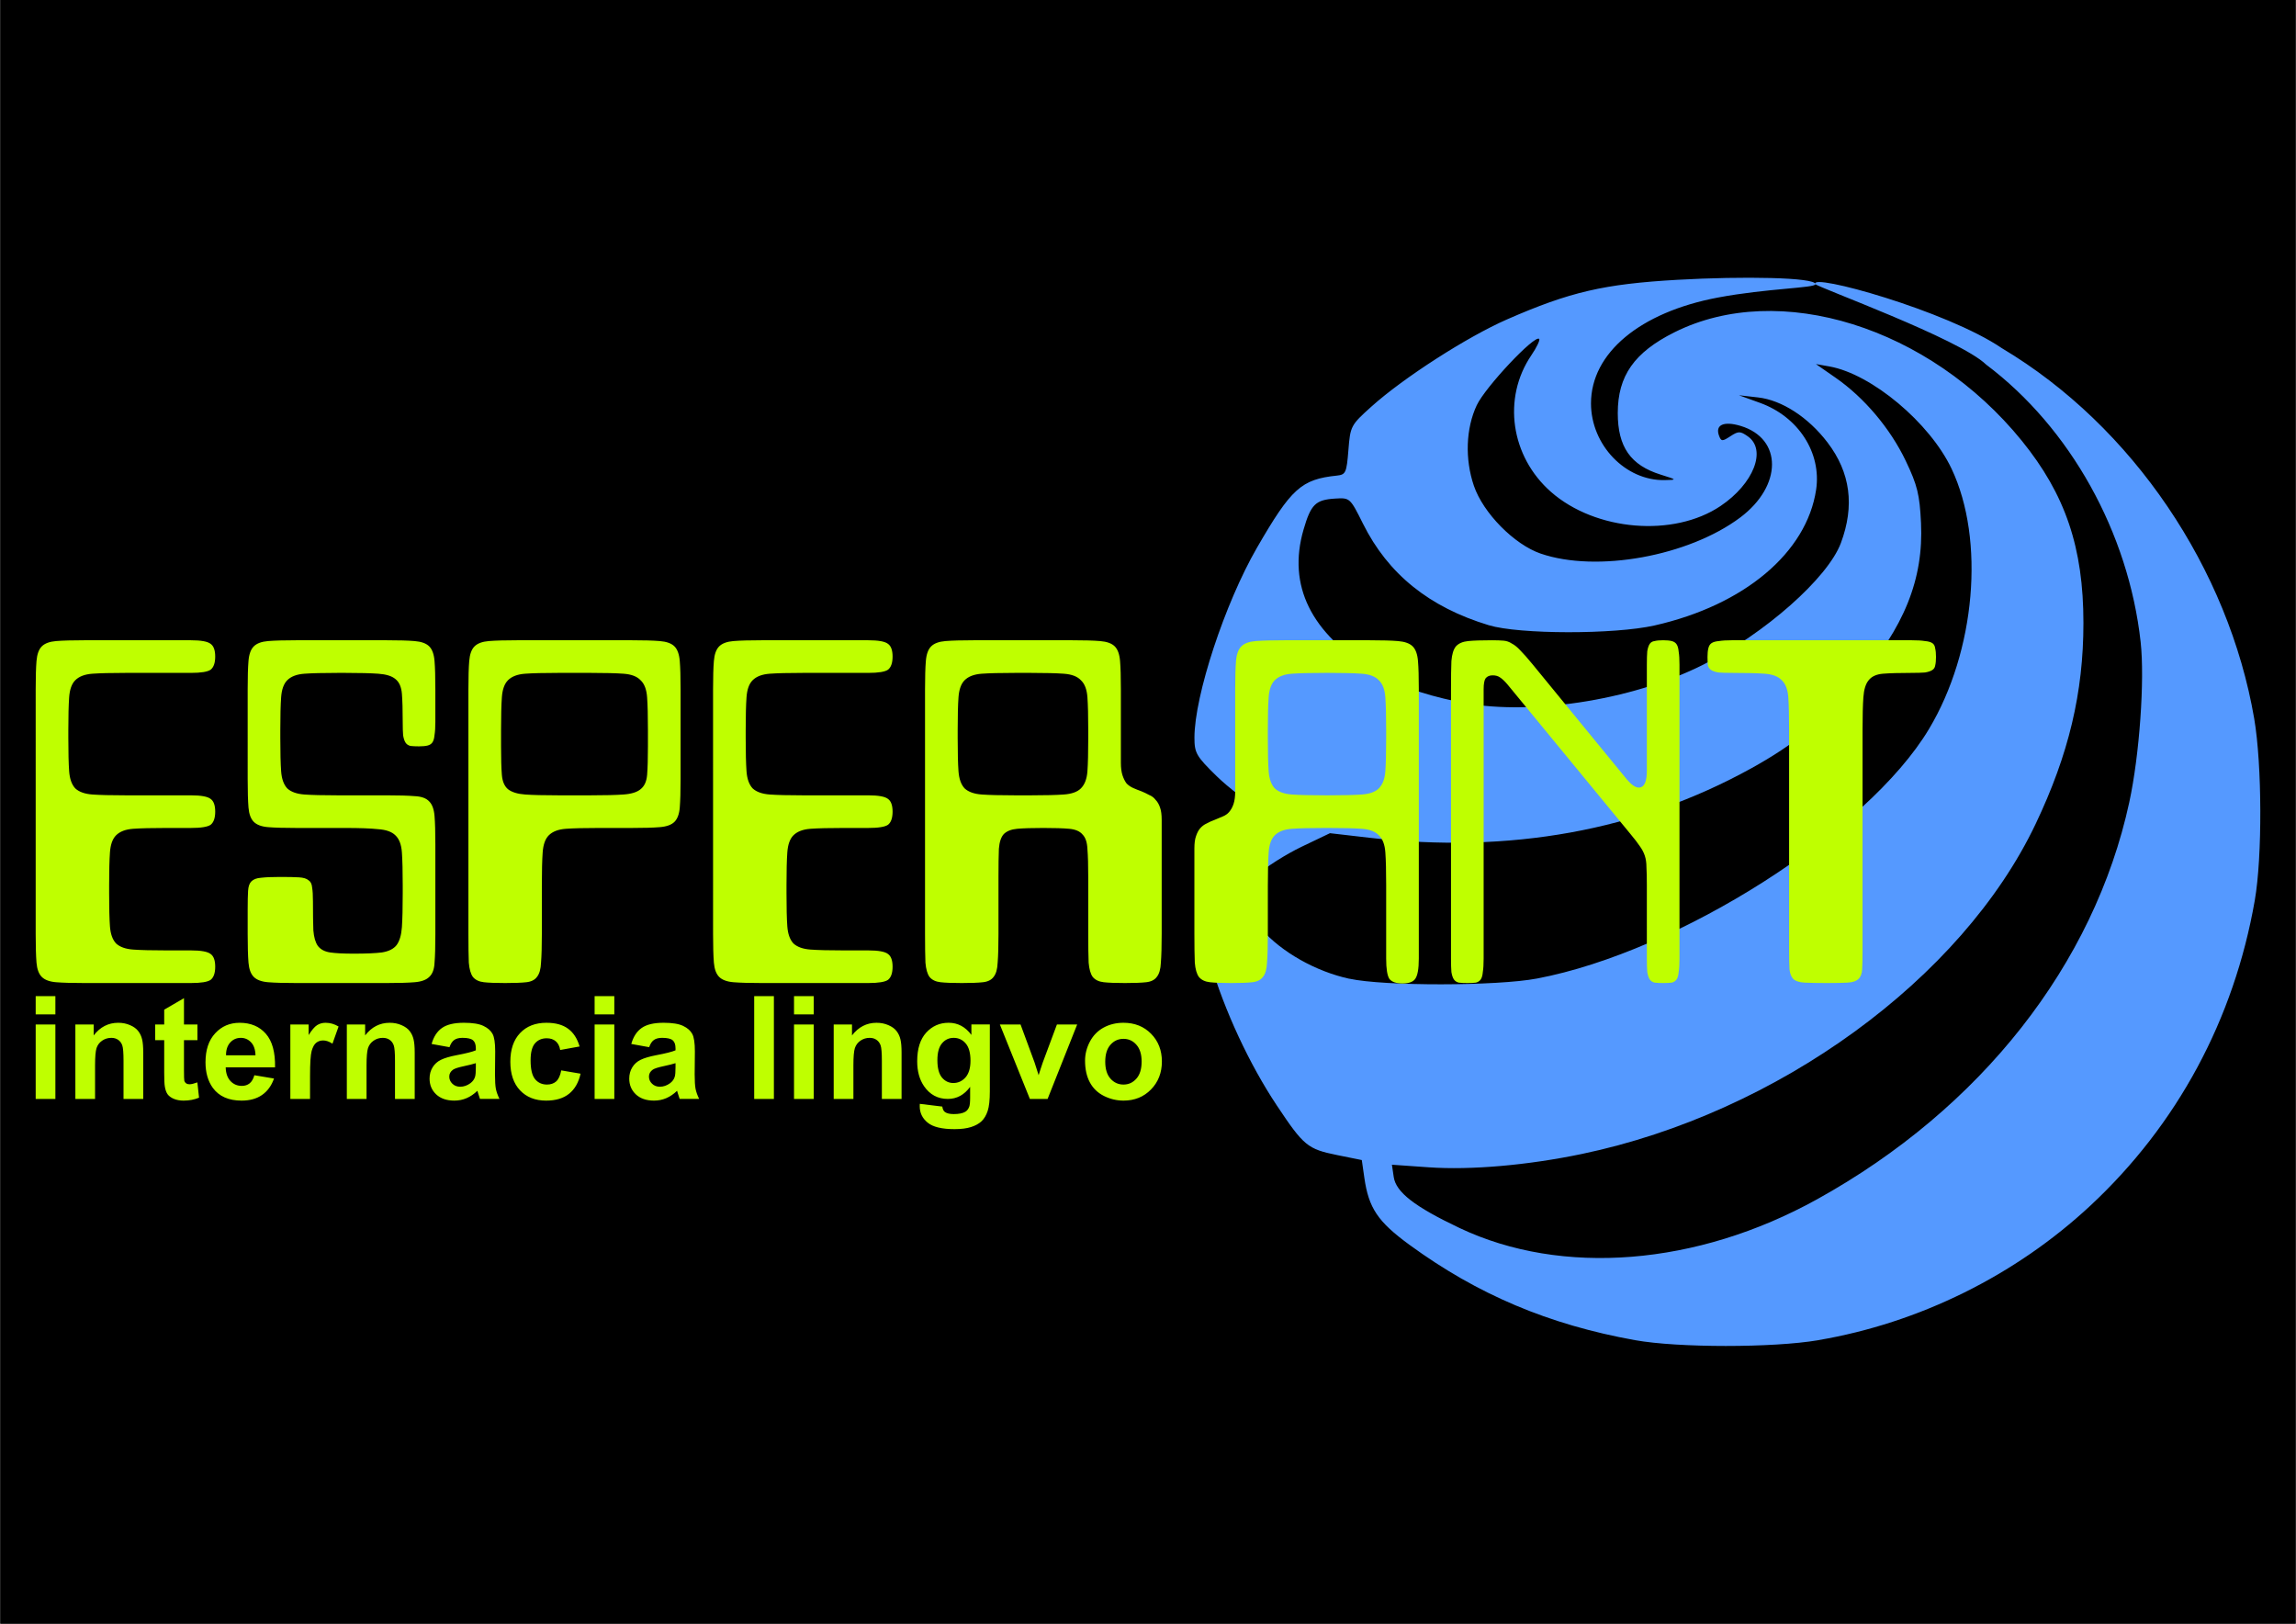
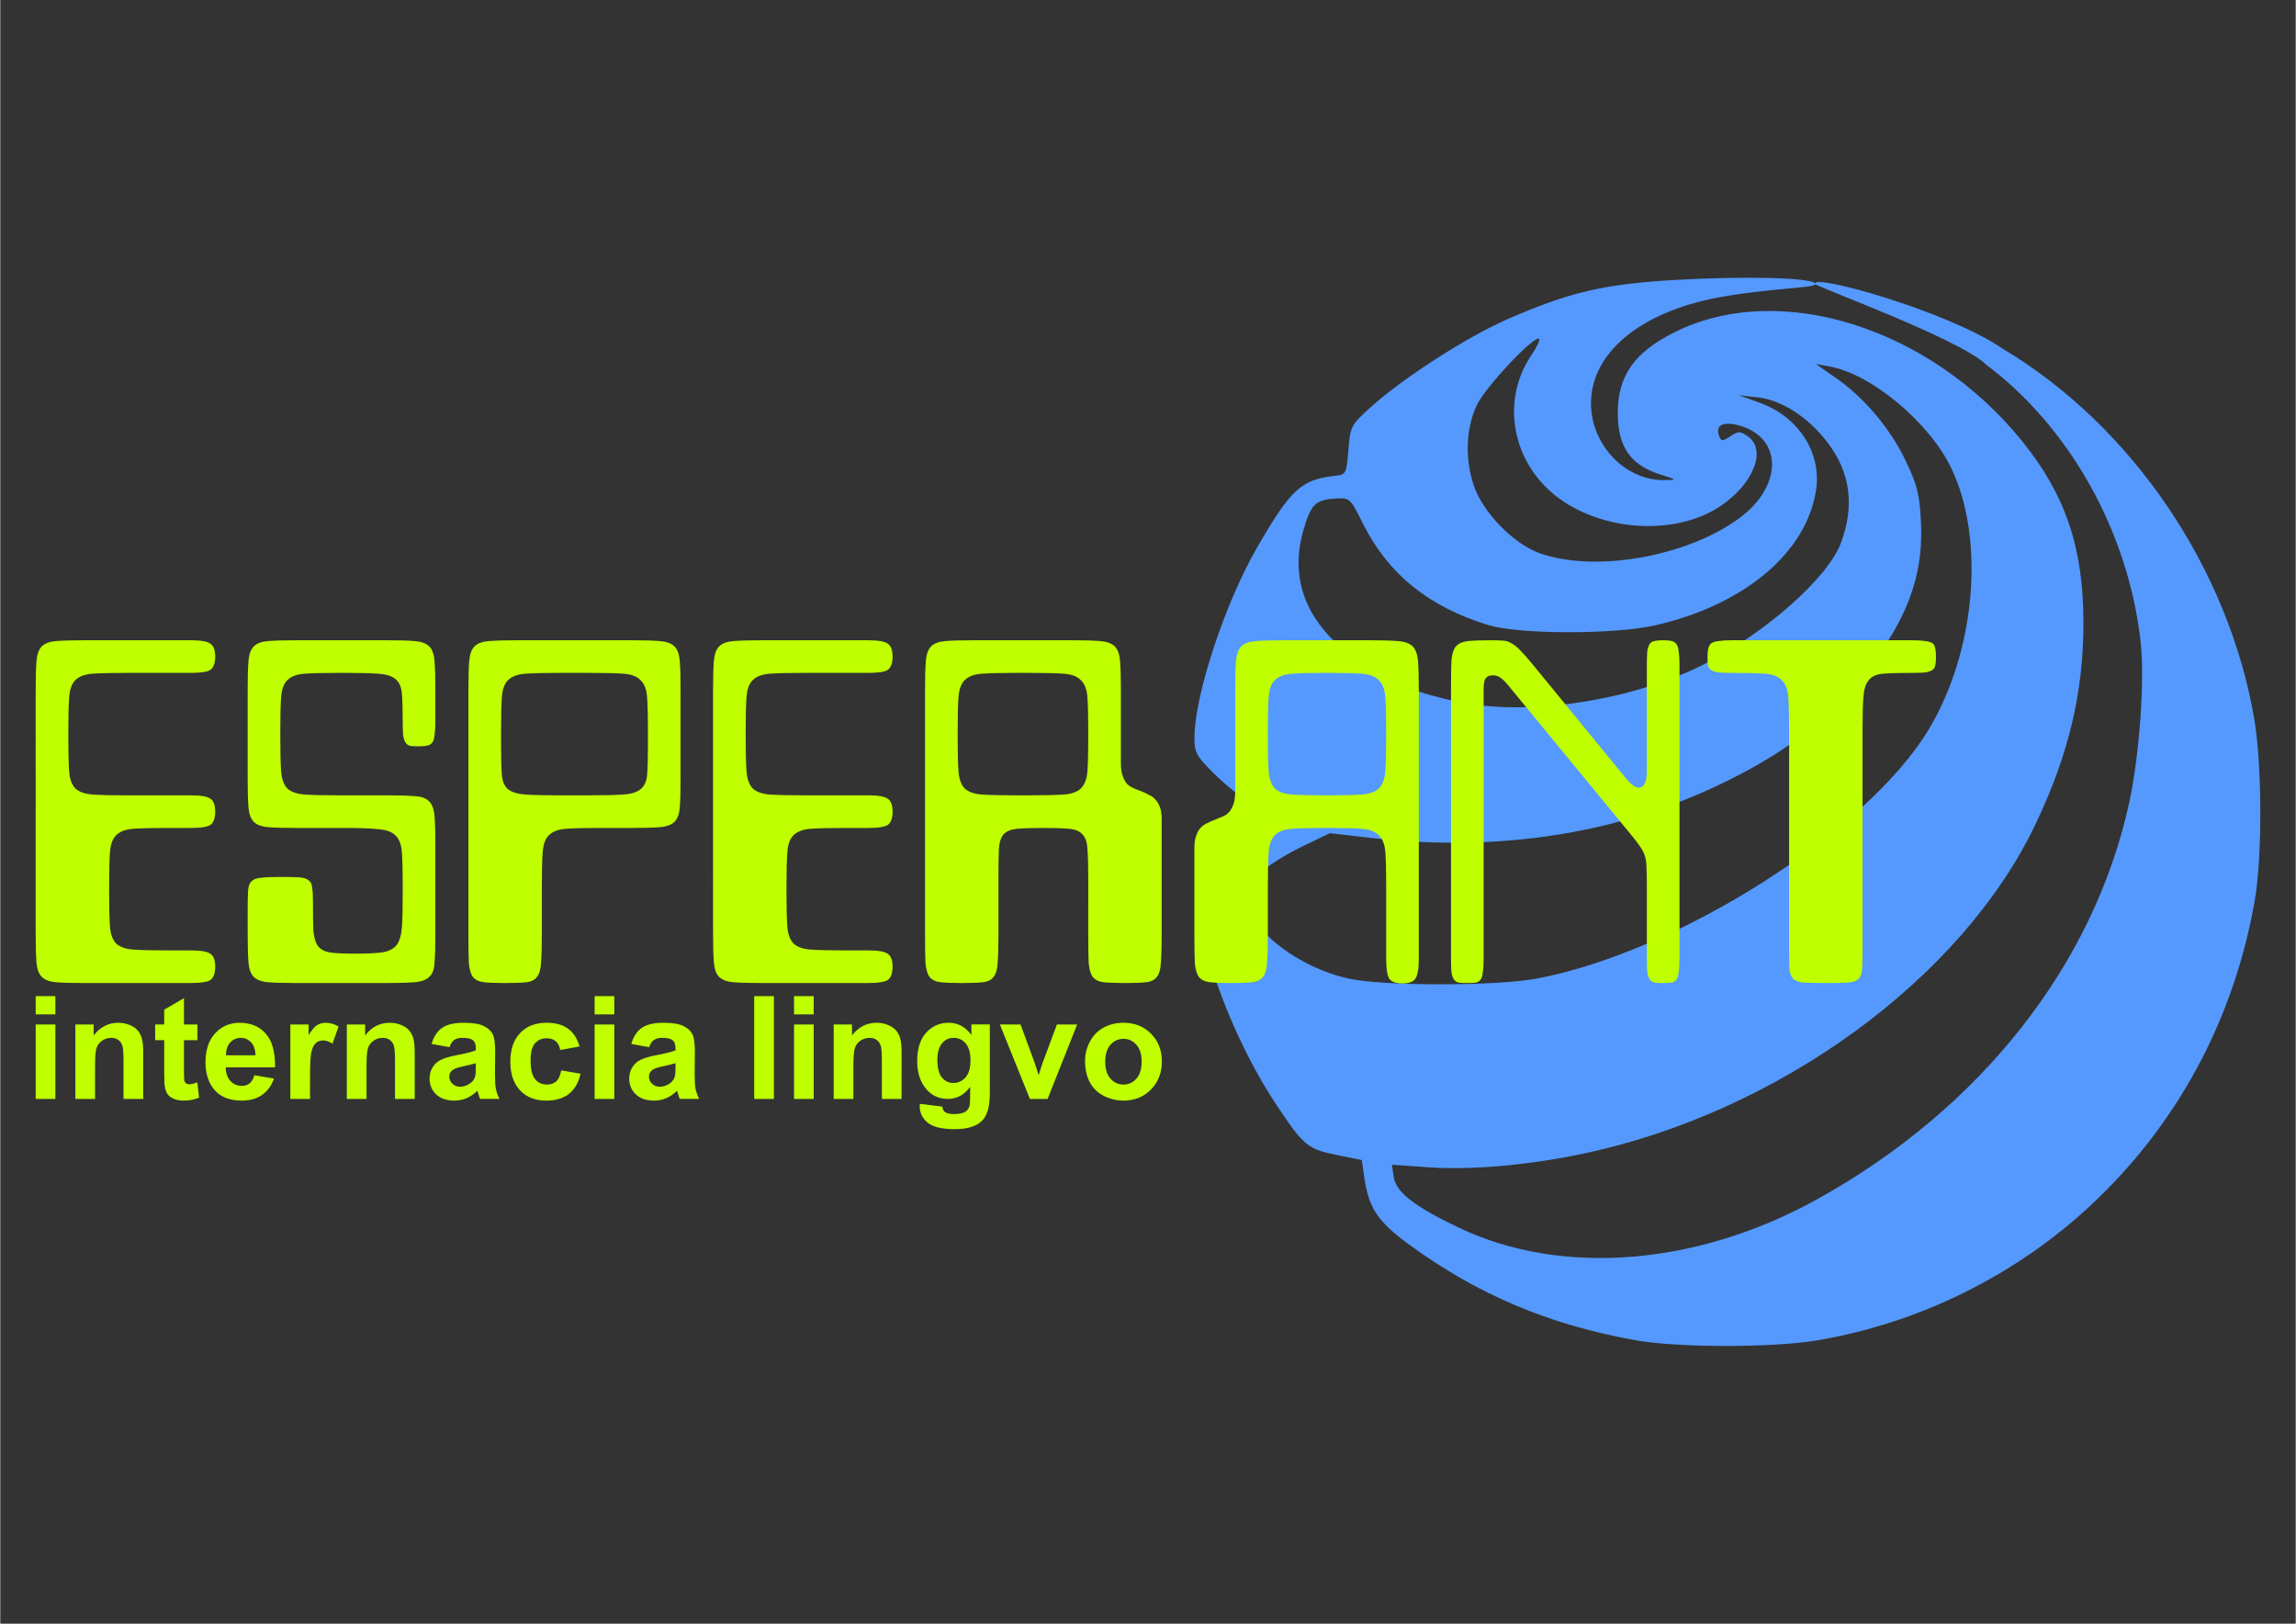
<svg xmlns="http://www.w3.org/2000/svg" height="210mm" viewBox=".025 -.007 296.95 210.014" width="297mm">
  <rect x=".025" y="-.007" width="296.95" height="210.014" fill="#333333" stroke="none" />
-   <path d="m.025-.007h296.95v210.014h-296.95z" />
  <path d="m235.191 173.335c13.077-2.222 25.508-8.363 35.21-17.393 11.25-10.471 18.592-24.1 21.277-39.493.984-5.645.946-17.54-.073-23.502-3.311-19.321-15.674-37.81-32.646-47.92-7.127-4.857-24.989-9.785-24.114-8.279.219.377 18.648 7.077 22.074 10.397 10.874 8.167 18.427 21.723 19.993 35.879.543 4.906-.146 14.622-1.47 20.736-4.547 20.985-19.223 39.64-40.406 51.362-15.51 8.582-33.002 9.98-46.247 3.696-5.8-2.752-8.213-4.623-8.502-6.595l-.233-1.583 4.775.335c5.409.38 12.8-.265 19.792-1.725 25.318-5.287 49.166-22.63 58.71-42.694 4.282-8.996 6.179-16.976 6.179-25.987 0-9.738-2.325-16.608-7.976-23.573-11.938-14.711-31.389-20.79-44.92-14.03-5.213 2.604-7.343 5.636-7.343 10.455 0 4.377 1.653 6.745 5.56 7.964 2.124.663 2.132.674.522.707-5.08.103-9.546-4.54-9.546-9.924 0-6.507 6.33-11.787 16.407-13.688 6.35-1.197 12.63-1.23 12.63-1.732 0-.887-9.432-1.045-17.857-.565-9.504.541-13.92 1.568-22.046 5.123-5.162 2.26-13.376 7.54-17.53 11.268-2.676 2.403-2.74 2.523-2.986 5.63-.234 2.94-.344 3.183-1.497 3.304-4.601.484-5.894 1.652-10.337 9.338-4.144 7.17-8.082 19.135-8.083 24.561 0 1.985.243 2.405 2.877 4.979 1.584 1.546 4.194 3.513 5.802 4.372l2.924 1.562-3.299 2.084c-1.814 1.145-4.313 3.211-5.553 4.59-2.785 3.098-2.856 4.217-.725 11.42 1.874 6.337 5.07 13.211 8.631 18.563 3.476 5.223 3.985 5.642 7.796 6.414l3.197.646.328 2.289c.561 3.926 1.748 5.688 5.839 8.676 8.801 6.428 18.041 10.332 29.187 12.332 5.547.997 17.844 1 23.684.006zm-60.647-46.747c-4.34-.944-8.762-3.44-11.39-6.432-3.232-3.68-3.311-4.534-.644-6.923 1.207-1.08 3.845-2.754 5.862-3.719l3.667-1.754 5.045.583c18.197 2.105 34.844-.91 49.415-8.951 5.627-3.105 9.308-6.109 13.71-11.185 6.124-7.064 8.638-13.308 8.29-20.588-.175-3.663-.47-4.868-1.973-8.015-2.001-4.195-5.383-8.198-9.1-10.771l-2.523-1.752 1.742.308c5.45.968 12.997 7.287 15.81 13.238 4.352 9.2 3.099 23.605-2.927 33.664-7.93 13.237-32.37 28.79-50.706 32.268-5.197.986-19.783 1-24.275.022zm13.865-35.86c-4.807-1.043-7.595-2.077-10.82-4.011-8.016-4.806-11.065-11-8.968-18.217.953-3.277 1.55-3.864 4.095-4.02 1.901-.116 1.93-.093 3.601 3.26 3.242 6.5 8.556 10.787 16.267 13.12 3.944 1.194 16.228 1.211 21.455.03 11.587-2.62 19.671-9.411 20.892-17.555.716-4.776-2.297-9.442-7.256-11.233l-2.731-.987 2.489.284c3.071.35 6.491 2.57 8.973 5.825 2.964 3.887 3.533 8.18 1.725 13.014-1.69 4.516-9.813 11.697-17.771 15.71-9.383 4.73-22.873 6.748-31.952 4.779zm10.897-19.128c-3.435-1.18-7.45-5.255-8.65-8.78-1.178-3.456-1.036-7.416.372-10.41 1.11-2.358 7.503-9.154 8.075-8.583.14.14-.318 1.094-1.016 2.122-3.762 5.543-2.675 13.085 2.547 17.67 5.768 5.064 15.86 5.905 21.928 1.826 4.29-2.883 6.01-7.277 3.528-9.015-.98-.687-1.215-.688-2.249-.011-1.04.681-1.184.677-1.46-.042-.547-1.425.582-1.955 2.77-1.3 5.446 1.632 5.425 7.757-.04 11.852-6.683 5.005-18.57 7.157-25.805 4.67z" fill="#59f" stroke-width=".498" />
  <g fill="#bfff00" stroke-width=".265">
    <path d="m4.607 89.139q0-2.376.105-3.642.106-1.32.686-1.9.581-.581 1.848-.687 1.32-.105 3.695-.105h13.723q2.006 0 2.587.475.58.422.58 1.636t-.58 1.69q-.581.421-2.587.421h-8.444q-2.798 0-4.275.106-1.478.106-2.217.844-.687.687-.792 2.217-.106 1.478-.106 4.223v1.056q0 2.797.106 4.275.105 1.478.792 2.217.739.686 2.217.792 1.477.105 4.275.105h8.445q2.006 0 2.587.475.58.423.58 1.637t-.58 1.689q-.581.422-2.587.422h-3.167q-2.797 0-4.275.105-1.478.106-2.217.845-.686.686-.792 2.217-.105 1.478-.105 4.223v1.055q0 2.798.105 4.276.106 1.478.792 2.216.739.687 2.217.792 1.478.106 4.275.106h3.167q2.006 0 2.587.475.58.422.58 1.636t-.58 1.69q-.581.421-2.587.421h-13.724q-2.376 0-3.695-.105-1.267-.106-1.848-.686-.58-.58-.686-1.848-.105-1.32-.105-3.695zm27.423 0q0-2.376.105-3.642.105-1.32.686-1.9.58-.581 1.847-.687 1.32-.105 3.695-.105h11.612q2.376 0 3.642.105 1.32.106 1.9.687.581.58.687 1.9.105 1.266.105 3.642v4.222q0 1.056-.105 1.69-.053.633-.264.95-.211.316-.634.422-.422.105-1.108.105-.686 0-1.108-.052-.423-.106-.634-.423-.211-.316-.317-.95-.052-.633-.052-1.689 0-2.375-.106-3.695-.106-1.32-.844-1.9-.687-.58-2.217-.686-1.478-.106-4.223-.106h-1.056q-2.797 0-4.275.106-1.478.106-2.217.844-.686.687-.792 2.217-.105 1.478-.105 4.223v1.056q0 2.797.105 4.275.106 1.478.792 2.217.739.686 2.217.792 1.478.105 4.275.105h6.334q2.376 0 3.642.106 1.32.053 1.9.686.581.58.687 1.9.105 1.267.105 3.642v11.665q0 2.375-.105 3.642-.053 1.267-.686 1.848-.581.58-1.9.686-1.267.105-3.643.105h-11.612q-2.375 0-3.695-.105-1.267-.106-1.847-.686-.58-.58-.686-1.848-.106-1.32-.106-3.695v-3.167q0-1.583.053-2.428.053-.844.422-1.214.422-.422 1.267-.475.897-.105 2.48-.105 1.584 0 2.429.053.844.052 1.214.37.422.263.475.95.105.633.105 1.794 0 2.375.053 3.747.106 1.32.58 2.006.529.686 1.584.845 1.056.158 3.062.158 2.375 0 3.642-.158 1.32-.211 1.9-.95.58-.792.686-2.323.106-1.583.106-4.38v-1.004q0-2.744-.106-4.275-.106-1.53-.844-2.217-.687-.686-2.217-.792-1.478-.158-4.223-.158h-6.334q-2.375 0-3.695-.106-1.267-.105-1.847-.686-.58-.58-.686-1.847-.106-1.32-.106-3.695zm38.056 31.669q0 2.376-.105 3.695-.053 1.267-.528 1.848-.422.58-1.372.686-.95.105-2.745.105-1.795 0-2.745-.105-.95-.106-1.425-.686-.422-.58-.528-1.848-.052-1.32-.052-3.695v-31.67q0-2.375.105-3.641.106-1.32.686-1.9.58-.581 1.848-.687 1.32-.105 3.694-.105h14.781q2.375 0 3.642.105 1.32.106 1.9.687.58.58.686 1.9.106 1.266.106 3.642v11.612q0 2.375-.106 3.695-.105 1.267-.686 1.847-.58.58-1.9.686-1.267.106-3.642.106h-4.223q-2.797 0-4.275.105-1.478.106-2.217.845-.686.686-.792 2.217-.106 1.478-.106 4.223zm-5.278-24.28q0 2.376.106 3.695.105 1.267.791 1.848.74.58 2.217.686 1.478.105 4.276.105h4.222q2.745 0 4.223-.105 1.53-.106 2.217-.686.739-.581.844-1.848.106-1.32.106-3.695v-2.111q0-2.745-.106-4.223-.105-1.53-.844-2.217-.686-.738-2.217-.844-1.478-.106-4.223-.106h-4.222q-2.798 0-4.276.106-1.478.106-2.217.844-.686.687-.791 2.217-.106 1.478-.106 4.223zm27.427-7.389q0-2.376.105-3.642.106-1.32.686-1.9.581-.581 1.848-.687 1.32-.105 3.695-.105h13.723q2.006 0 2.587.475.58.422.58 1.636t-.58 1.69q-.581.421-2.587.421h-8.445q-2.798 0-4.276.106-1.477.106-2.216.844-.687.687-.792 2.217-.106 1.478-.106 4.223v1.056q0 2.797.106 4.275.105 1.478.792 2.217.739.686 2.216.792 1.478.105 4.276.105h8.445q2.006 0 2.587.475.58.423.58 1.637t-.58 1.689q-.581.422-2.587.422h-3.167q-2.797 0-4.275.105-1.478.106-2.217.845-.686.686-.792 2.217-.105 1.478-.105 4.223v1.055q0 2.798.105 4.276.106 1.478.792 2.216.739.687 2.217.792 1.478.106 4.275.106h3.167q2.006 0 2.587.475.58.422.58 1.636t-.58 1.69q-.581.421-2.587.421h-13.722q-2.376 0-3.695-.105-1.267-.106-1.848-.686-.58-.58-.686-1.848-.105-1.32-.105-3.695zm48.535 24.385q0-2.428-.105-3.694-.053-1.32-.634-1.9-.528-.634-1.742-.74-1.16-.105-3.325-.105-2.164 0-3.378.105-1.161.106-1.742.687-.528.58-.633 1.9-.053 1.267-.053 3.642v7.39q0 2.375-.106 3.694-.052 1.267-.527 1.848-.423.58-1.373.686-.95.105-2.744.105-1.795 0-2.745-.105-.95-.106-1.425-.686-.423-.58-.528-1.848-.053-1.32-.053-3.695v-31.67q0-2.375.106-3.641.105-1.32.686-1.9.58-.581 1.847-.687 1.32-.105 3.695-.105h12.668q2.375 0 3.642.105 1.32.106 1.9.687.58.58.686 1.9.106 1.266.106 3.642v9.5q0 1.004.211 1.637t.528 1.056q.37.37.844.58.475.211 1.056.422.528.212 1.003.476.528.21.844.633.37.37.581 1.003.211.58.211 1.583v14.78q0 2.375-.105 3.694-.053 1.267-.528 1.848-.422.58-1.373.686-.95.105-2.744.105-1.795 0-2.745-.105-.95-.106-1.425-.686-.422-.58-.528-1.848-.053-1.32-.053-3.695zm-16.89-18.051q0 2.797.105 4.275.106 1.478.792 2.217.739.686 2.217.792 1.478.105 4.275.105h2.112q2.744 0 4.222-.105 1.531-.106 2.217-.792.74-.739.845-2.217.105-1.478.105-4.275v-1.056q0-2.745-.105-4.223-.106-1.53-.845-2.217-.686-.738-2.217-.844-1.478-.106-4.222-.106h-2.112q-2.797 0-4.275.106-1.478.106-2.217.844-.686.687-.792 2.217-.105 1.478-.105 4.223zm40.123 25.335q0 2.376-.106 3.695-.052 1.267-.527 1.848-.423.58-1.373.686-.95.105-2.744.105-1.795 0-2.745-.105-.95-.106-1.425-.686-.423-.58-.528-1.848-.053-1.32-.053-3.695v-11.084q0-1.003.211-1.583.211-.634.528-1.003.37-.423.845-.634.475-.264 1.055-.475.528-.21 1.003-.422.528-.211.845-.58.37-.423.58-1.056.211-.634.211-1.637v-13.194q0-2.376.106-3.642.105-1.32.686-1.9.58-.581 1.848-.687 1.32-.105 3.694-.105h11.086q2.375 0 3.642.105 1.32.106 1.9.687.58.58.686 1.9.106 1.266.106 3.642v34.836q0 2.006-.475 2.64-.423.58-1.637.58t-1.689-.58q-.422-.634-.422-2.64v-9.5q0-2.745-.106-4.223-.105-1.53-.844-2.217-.686-.739-2.217-.845-1.478-.105-4.223-.105h-.527q-2.798 0-4.276.105-1.478.106-2.217.845-.686.686-.791 2.217-.106 1.53-.106 4.328zm15.307-26.391q0-2.745-.106-4.223-.105-1.53-.844-2.217-.686-.738-2.217-.844-1.478-.106-4.223-.106h-.527q-2.798 0-4.276.106-1.478.106-2.217.844-.686.687-.791 2.217-.106 1.478-.106 4.223v1.056q0 2.797.106 4.275.105 1.478.791 2.217.74.686 2.217.792 1.478.105 4.276.105h.527q2.745 0 4.223-.105 1.53-.106 2.217-.792.739-.739.844-2.217.106-1.478.106-4.275zm33.723 20.058q0-1.478-.052-2.323 0-.844-.212-1.478-.21-.633-.633-1.214-.422-.633-1.214-1.583l-15.888-19.319q-.58-.686-1.002-.95-.37-.264-.95-.264-.581 0-.898.37-.264.37-.264 1.425v34.836q0 1.109-.105 1.742-.053.634-.264.95-.211.317-.634.423-.422.052-1.108.052-.686 0-1.109-.052-.422-.106-.633-.423-.211-.316-.317-.95-.052-.633-.052-1.742v-34.835q0-2.376.052-3.642.106-1.32.581-1.9.528-.581 1.583-.687 1.056-.105 3.062-.105.95 0 1.53.053.581.052 1.056.369.528.264 1.109.897.633.634 1.583 1.795l12.193 14.885q.897 1.055 1.53 1.055 1.056 0 1.056-2.164v-13.724q0-1.109.053-1.742.106-.633.317-.95.211-.317.633-.37.423-.105 1.109-.105.686 0 1.108.105.422.106.634.423.21.316.263.95.106.633.106 1.689v38.003q0 1.109-.106 1.742-.052.634-.263.95-.212.317-.634.423-.422.052-1.108.052-.686 0-1.109-.052-.422-.106-.633-.423-.211-.316-.317-.95-.053-.633-.053-1.742zm7.847-29.506q0-.686.106-1.109.106-.475.423-.686.316-.21.95-.264.633-.105 1.689-.105h23.224q1.109 0 1.742.105.633.053.95.264.317.211.37.686.105.423.105 1.109 0 .686-.105 1.108-.053.37-.37.58-.317.212-.95.318-.633.052-1.742.052-2.375 0-3.695.106-1.266.106-1.847.844-.58.687-.686 2.217-.106 1.478-.106 4.223v28.503q0 1.583-.053 2.48-.052.845-.527 1.267-.423.37-1.373.423-.95.052-2.692.052-1.847 0-2.85-.052-.95-.053-1.425-.423-.422-.422-.528-1.266-.053-.898-.053-2.481v-28.503q0-2.745-.105-4.223-.106-1.53-.845-2.217-.686-.738-2.217-.844-1.478-.106-4.222-.106-1.109 0-1.742-.052-.634-.106-.95-.317-.317-.211-.422-.58-.053-.423-.053-1.11z" />
    <path d="m4.607 131.193v-2.358h2.548v2.358zm0 10.938v-9.631h2.548v9.632zm13.913 0h-2.55v-4.916q0-1.56-.163-2.013-.163-.463-.535-.717-.363-.254-.88-.254-.662 0-1.188.363-.526.363-.726.962-.19.598-.19 2.213v4.362h-2.548v-9.631h2.368v1.415q1.26-1.633 3.174-1.633.843 0 1.542.309.698.3 1.052.77.363.472.499 1.071.145.599.145 1.714zm7.011-9.631v2.03h-1.741v3.883q0 1.179.045 1.378.054.19.227.318.181.127.435.127.354 0 1.025-.245l.218 1.977q-.89.381-2.014.381-.69 0-1.243-.227-.553-.236-.816-.598-.254-.372-.354-.998-.081-.444-.081-1.796v-4.2h-1.17v-2.03h1.17v-1.915l2.558-1.487v3.401zm7.365 6.566 2.54.426q-.49 1.397-1.552 2.131-1.052.726-2.639.726-2.512 0-3.719-1.642-.952-1.315-.952-3.32 0-2.394 1.252-3.745 1.251-1.36 3.165-1.36 2.15 0 3.392 1.423 1.243 1.415 1.188 4.345h-6.385q.027 1.134.617 1.769.59.625 1.47.625.598 0 1.006-.326.408-.327.617-1.052zm.145-2.576q-.027-1.107-.572-1.678-.544-.58-1.324-.58-.834 0-1.378.607-.545.608-.536 1.65zm7.056 5.641h-2.547v-9.631h2.367v1.37q.607-.97 1.088-1.28.49-.308 1.107-.308.87 0 1.678.481l-.79 2.222q-.643-.417-1.197-.417-.535 0-.907.3-.372.29-.59 1.06-.208.771-.208 3.23zm13.542 0h-2.55v-4.916q0-1.56-.162-2.013-.164-.463-.535-.717-.363-.254-.88-.254-.662 0-1.188.363-.526.363-.726.962-.19.598-.19 2.213v4.362h-2.55v-9.631h2.368v1.415q1.26-1.633 3.175-1.633.843 0 1.541.309.699.3 1.053.77.362.472.498 1.071.146.599.146 1.714zm4.498-6.693-2.313-.417q.39-1.397 1.343-2.068.952-.672 2.83-.672 1.705 0 2.54.409.834.399 1.17 1.025.344.616.344 2.276l-.027 2.975q0 1.27.117 1.877.127.599.463 1.288h-2.521q-.1-.254-.245-.752-.064-.227-.091-.3-.653.635-1.397.953-.743.317-1.587.317-1.487 0-2.35-.807-.852-.807-.852-2.04 0-.817.39-1.452.39-.644 1.089-.98.707-.344 2.031-.598 1.787-.336 2.476-.626v-.254q0-.735-.362-1.043-.363-.318-1.37-.318-.68 0-1.061.273-.381.263-.617.934zm3.41 2.068q-.49.163-1.55.39-1.062.226-1.388.444-.499.354-.499.898 0 .535.4.925.398.39 1.015.39.69 0 1.315-.453.463-.345.608-.844.1-.326.1-1.242zm13.423-2.159-2.511.454q-.127-.753-.58-1.134-.445-.381-1.162-.381-.952 0-1.524.662-.562.653-.562 2.195 0 1.714.571 2.422.58.707 1.551.707.726 0 1.189-.408.462-.417.653-1.424l2.503.426q-.39 1.723-1.497 2.603-1.106.88-2.965.88-2.114 0-3.374-1.333-1.252-1.334-1.252-3.692 0-2.385 1.26-3.71 1.261-1.333 3.41-1.333 1.76 0 2.794.762 1.043.753 1.497 2.304zm1.942-4.154v-2.358h2.549v2.358zm0 10.938v-9.631h2.549v9.632zm7.056-6.693-2.313-.417q.39-1.397 1.343-2.068.952-.672 2.83-.672 1.705 0 2.54.409.834.399 1.17 1.025.344.616.344 2.276l-.027 2.975q0 1.27.118 1.877.127.599.462 1.288h-2.521q-.1-.254-.245-.752-.064-.227-.09-.3-.654.635-1.398.953-.743.317-1.587.317-1.487 0-2.349-.807-.853-.807-.853-2.04 0-.817.39-1.452.39-.644 1.089-.98.707-.344 2.032-.598 1.786-.336 2.476-.626v-.254q0-.735-.363-1.043-.363-.318-1.37-.318-.68 0-1.06.273-.382.263-.618.934zm3.41 2.068q-.49.163-1.55.39-1.062.226-1.388.444-.499.354-.499.898 0 .535.4.925.398.39 1.015.39.69 0 1.315-.453.463-.345.608-.844.1-.326.1-1.242zm10.177 4.625v-13.296h2.549v13.296zm5.152-10.938v-2.358h2.548v2.358zm0 10.938v-9.631h2.548v9.632zm13.913 0h-2.549v-4.916q0-1.56-.163-2.013-.163-.463-.535-.717-.363-.254-.88-.254-.662 0-1.188.363-.526.363-.726.962-.19.598-.19 2.213v4.362h-2.549v-9.631h2.367v1.415q1.261-1.633 3.175-1.633.843 0 1.542.309.698.3 1.052.77.363.472.499 1.071.145.599.145 1.714zm2.358.635 2.911.354q.073.508.336.698.363.272 1.143.272.998 0 1.496-.299.336-.2.508-.644.118-.317.118-1.17v-1.406q-1.143 1.56-2.884 1.56-1.941 0-3.075-1.641-.889-1.297-.889-3.23 0-2.42 1.161-3.7 1.17-1.279 2.903-1.279 1.786 0 2.947 1.57v-1.352h2.386v8.644q0 1.705-.281 2.548-.282.844-.79 1.325-.507.48-1.36.752-.843.272-2.14.272-2.45 0-3.474-.843-1.025-.834-1.025-2.122 0-.127.01-.309zm2.277-5.65q0 1.533.59 2.249.598.707 1.468.707.935 0 1.579-.725.644-.735.644-2.168 0-1.496-.617-2.222t-1.56-.726q-.916 0-1.515.717-.59.707-.59 2.168zm11.963 5.015-3.882-9.632h2.675l1.814 4.916.526 1.642q.21-.626.263-.826.127-.408.273-.816l1.832-4.916h2.62l-3.827 9.632zm7.138-4.951q0-1.27.626-2.459.625-1.188 1.768-1.814 1.152-.626 2.567-.626 2.186 0 3.583 1.424 1.396 1.415 1.396 3.583 0 2.186-1.415 3.628-1.405 1.433-3.546 1.433-1.324 0-2.53-.599-1.198-.598-1.823-1.75-.626-1.161-.626-2.82zm2.612.135q0 1.433.68 2.195.68.762 1.678.762.998 0 1.669-.762.68-.762.68-2.213 0-1.415-.68-2.177-.671-.762-1.669-.762t-1.678.762q-.68.762-.68 2.195z" />
  </g>
</svg>